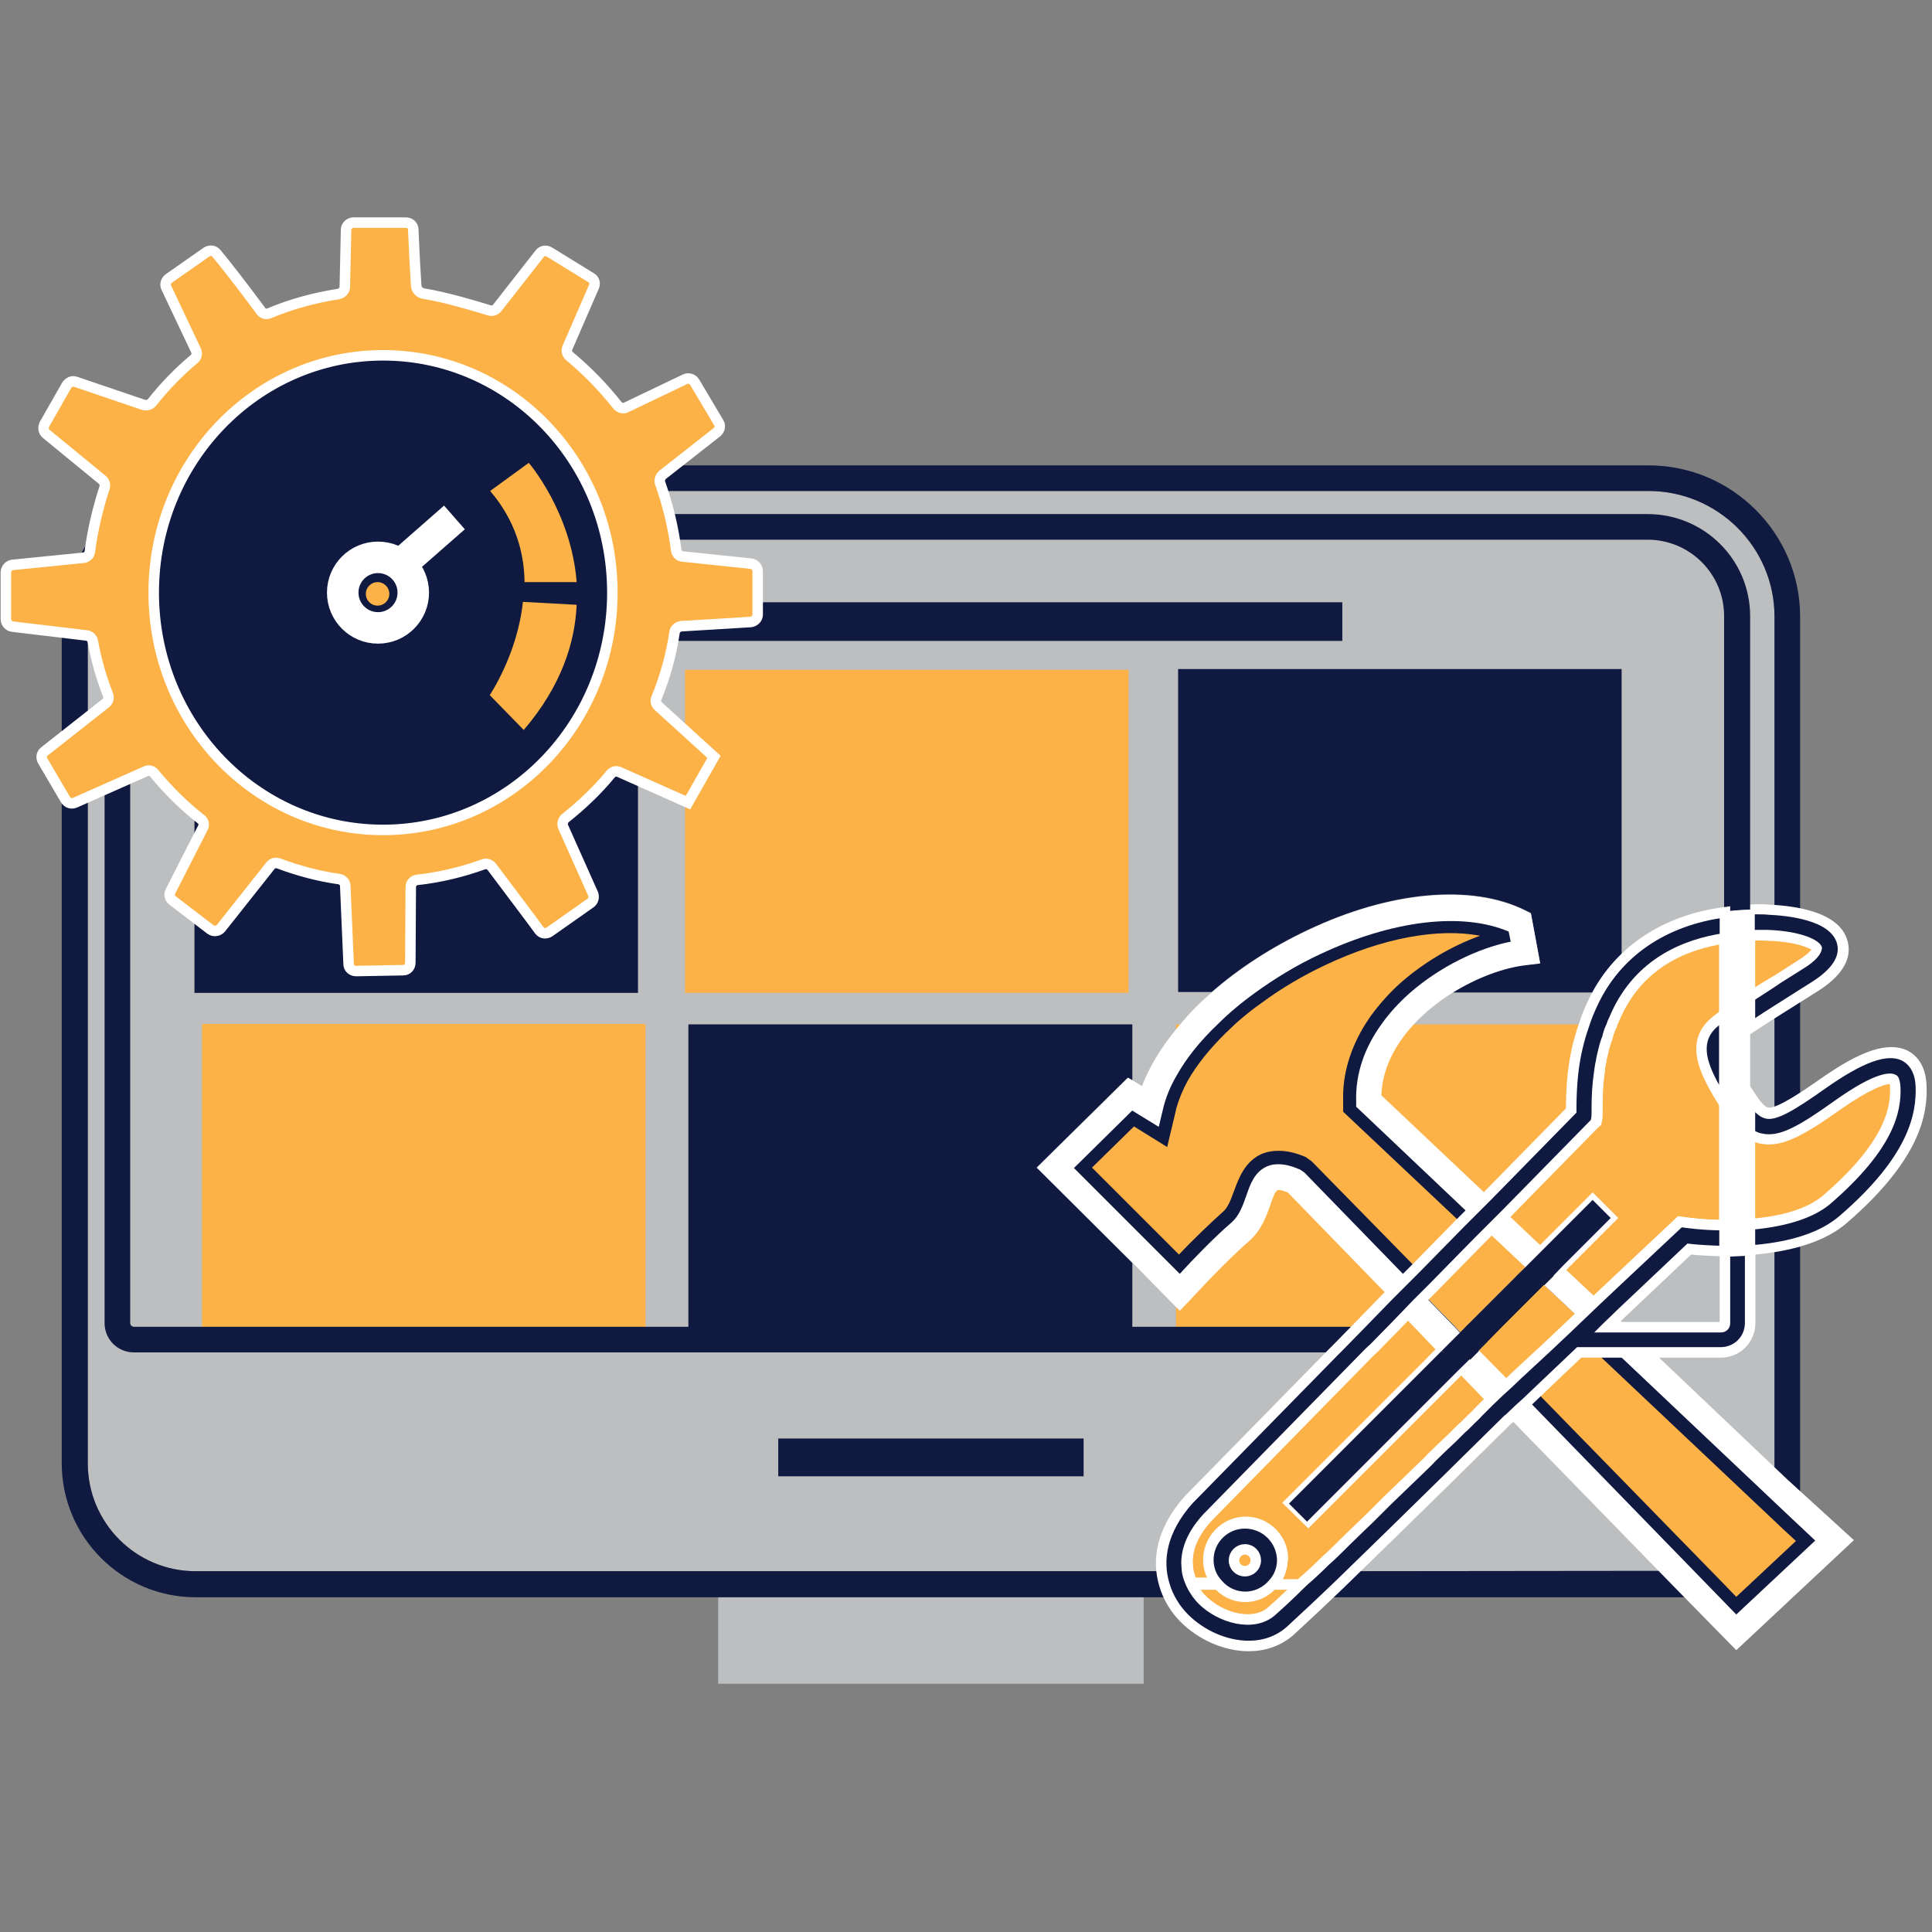
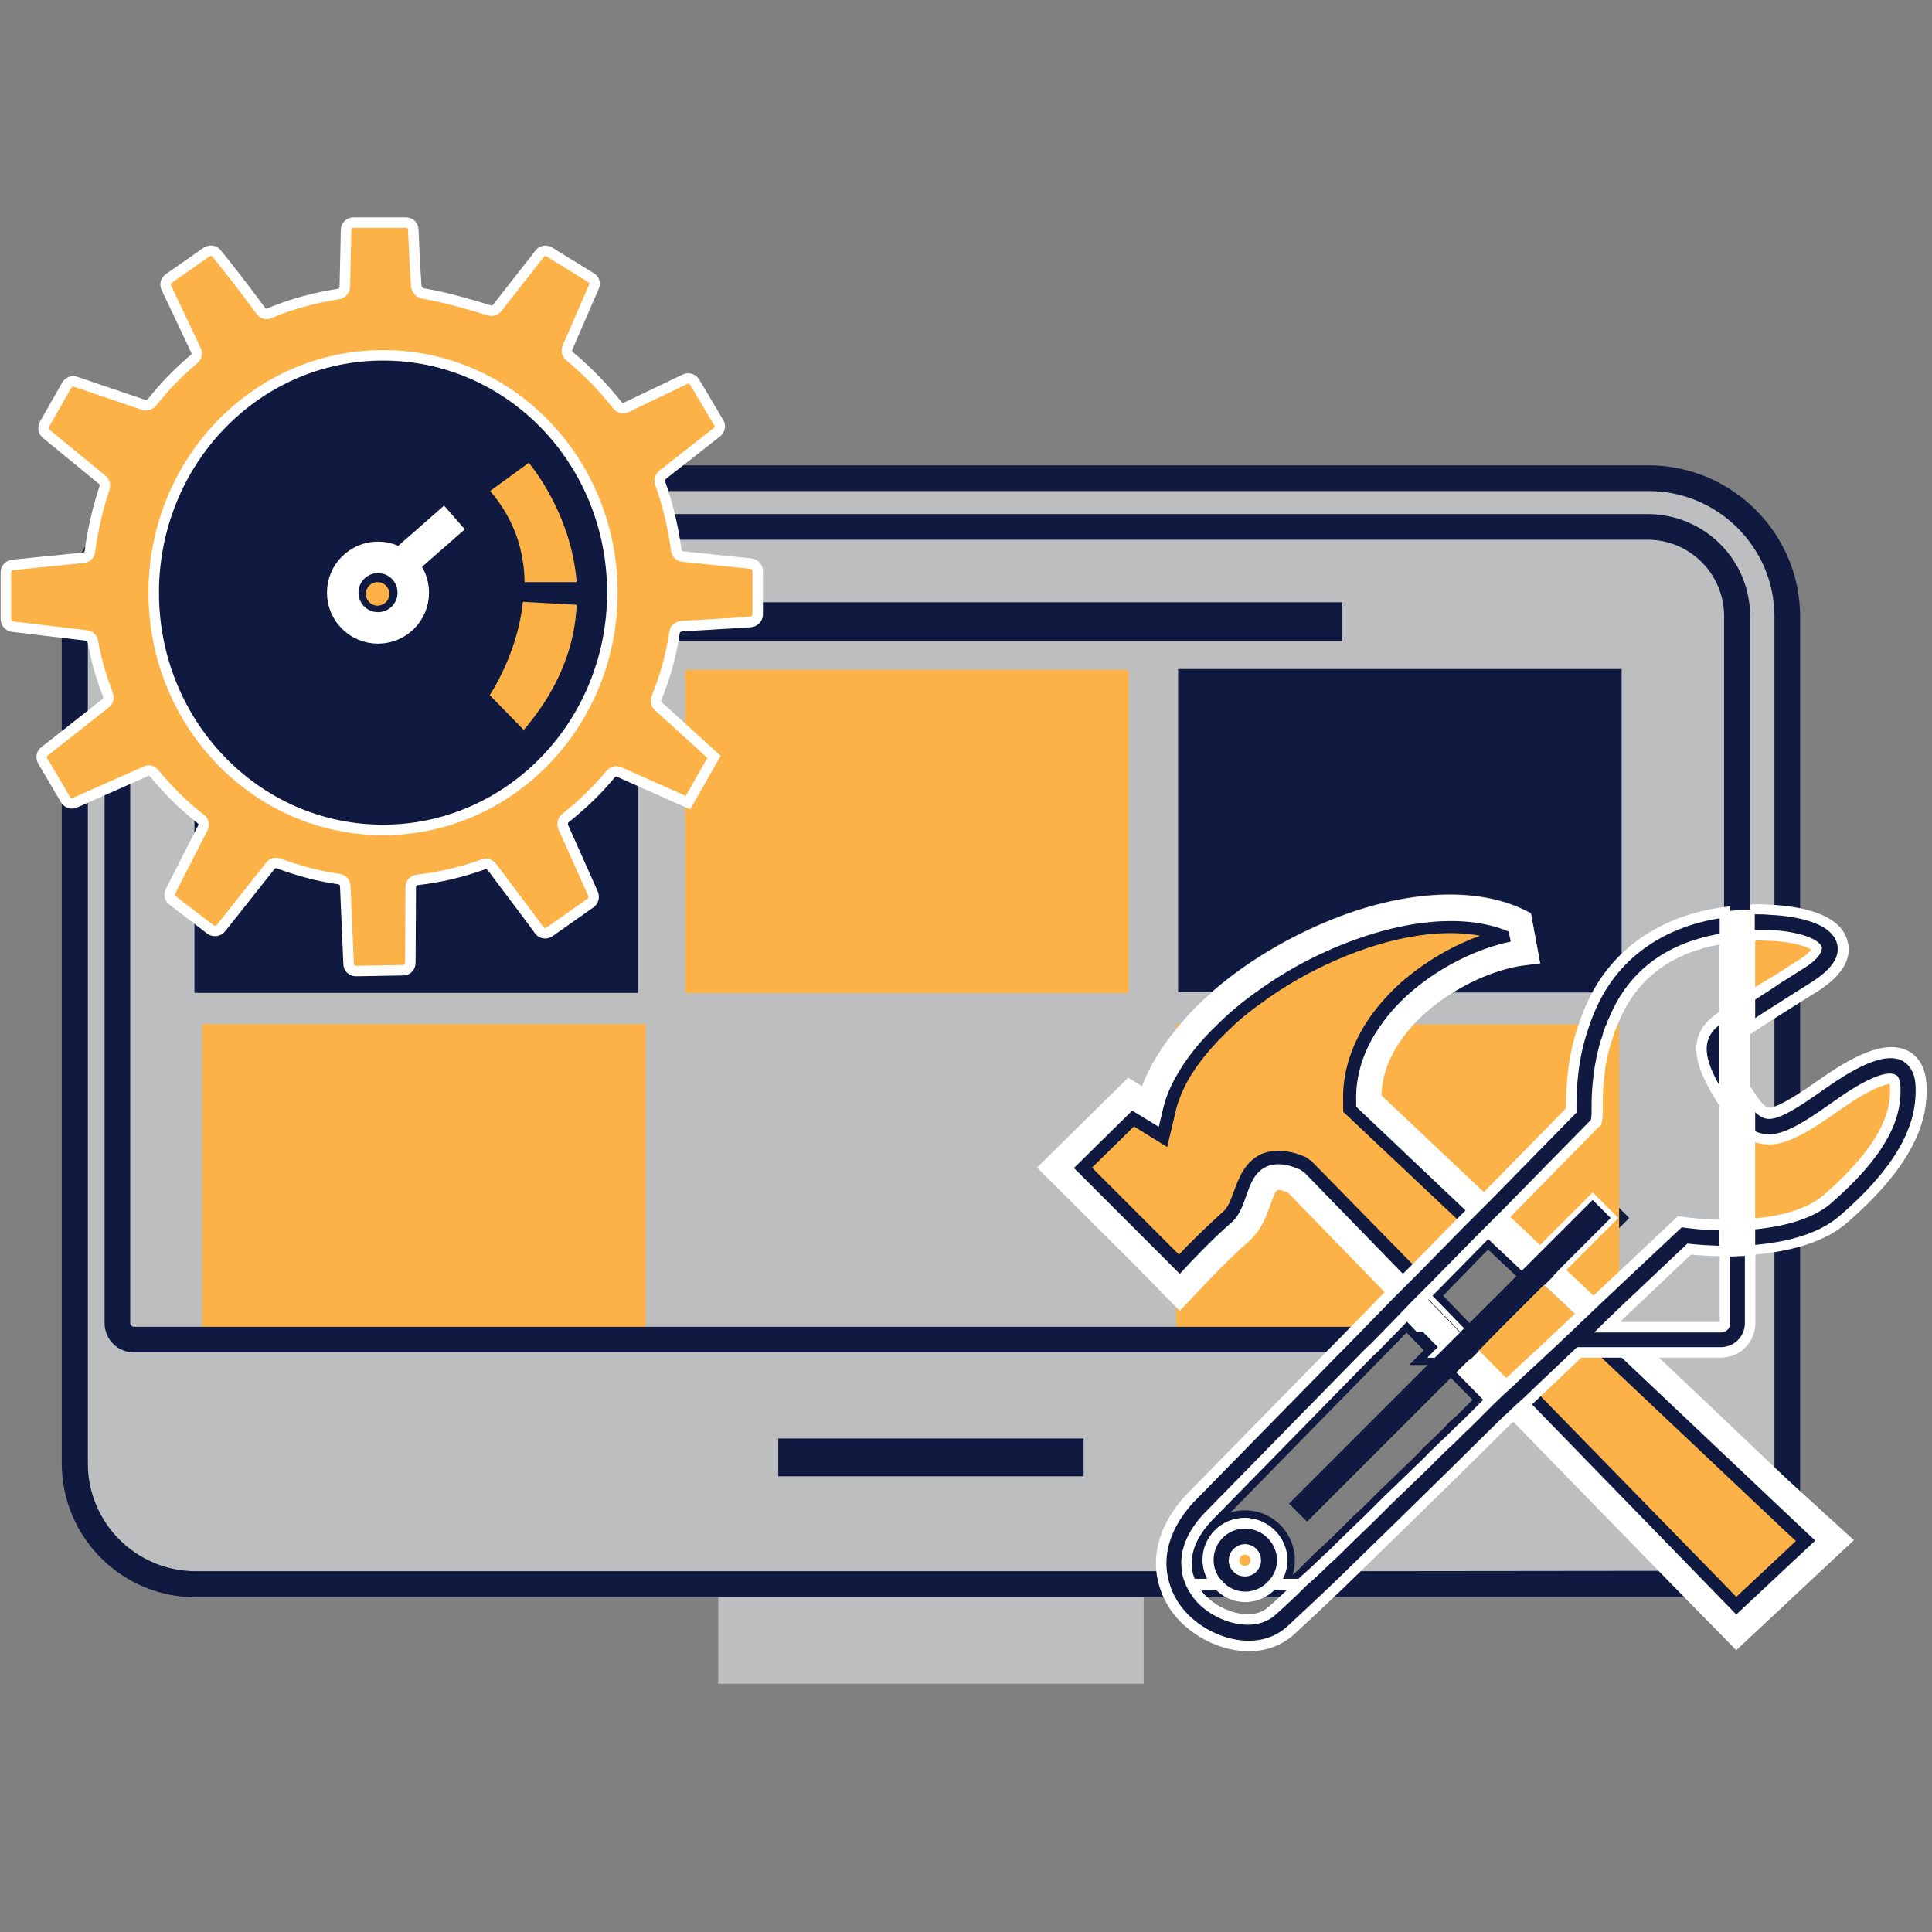
<svg xmlns="http://www.w3.org/2000/svg" id="Layer_1" x="0px" y="0px" viewBox="0 0 46 46" style="enable-background:new 0 0 46 46;" xml:space="preserve">
  <rect x="0" y="0" width="46" height="46" fill="#808080" stroke="none" />
  <style type="text/css">	.st0{fill:#BCBEC0;}	.st1{fill:#FFFFFF;}	.st2{fill:#10193F;}	.st3{fill:#FCB246;}	.st4{fill:#10193F;stroke:#FFFFFF;stroke-width:0.25;stroke-miterlimit:10;}	.st5{fill:#FCB246;stroke:#FFFFFF;stroke-width:0.25;stroke-miterlimit:10;}	.st6{fill:none;stroke:#FFFFFF;stroke-width:0.75;stroke-miterlimit:10;}</style>
  <g>
    <rect x="17.1" y="37.72" class="st0" width="10.13" height="2.37" />
    <g>
      <path class="st0" d="M29.64,36.27c-0.48,0-0.87,0.39-0.87,0.88c0,0.22,0.08,0.41,0.21,0.57h1.33c0.13-0.16,0.21-0.35,0.21-0.57   C30.52,36.66,30.13,36.27,29.64,36.27z M34.33,32.15l-0.04,0.05h0.09L34.33,32.15z M34.33,32.15l-0.04,0.05h0.09L34.33,32.15z    M34.33,32.15l-0.04,0.05h0.09L34.33,32.15z M34.33,32.15l-0.04,0.05h0.09L34.33,32.15z M34.33,32.15l-0.04,0.05h0.09L34.33,32.15   z M39.25,11.69H5.43c-0.79,0-1.55,0.28-2.14,0.79l-0.1,0.07c-0.16,0.16-0.32,0.32-0.45,0.5c-0.43,0.58-0.65,1.26-0.65,1.98v19.81   c0,1.42,1.15,2.57,2.57,2.57h23.3V37.4c-0.01-0.05-0.02-0.12-0.02-0.18c0-0.44,0.2-0.88,0.58-1.3l4.98-5.08l1.91-1.96l0.91,0.85   l1.6-1.6L38.79,29l-1.58,1.58l0.82,0.78l-2.1,1.98l-0.72-0.74l0.71,0.74l-0.82,0.82c-0.06,0.05-0.11,0.1-0.16,0.15l-0.14,0.13   c-0.14,0.15-0.3,0.3-0.47,0.47c-0.06,0.06-0.11,0.11-0.17,0.17l-0.08,0.07c-0.28,0.28-0.55,0.55-0.83,0.81l-0.23,0.23   c-0.13,0.13-0.26,0.25-0.38,0.37l-0.36,0.34c-0.17,0.18-0.34,0.34-0.51,0.5l-0.01,0.01l9.29-0.01c0.54-0.06,1.02-0.48,1.16-1.04   c0.02-0.1,0.04-0.21,0.04-0.3V14.68C42.25,13.03,40.9,11.69,39.25,11.69z M34.33,32.15l-0.04,0.05h0.09L34.33,32.15z M34.33,32.15   l-0.04,0.05h0.09L34.33,32.15z M34.33,32.15l-0.04,0.05h0.09L34.33,32.15z M34.33,32.15l-0.04,0.05h0.09L34.33,32.15z" />
      <path class="st1" d="M34.33,32.15l-0.04,0.05h0.09L34.33,32.15z M29.64,36.27c-0.48,0-0.87,0.39-0.87,0.88   c0,0.22,0.08,0.41,0.21,0.57h1.33c0.13-0.16,0.21-0.35,0.21-0.57C30.52,36.66,30.13,36.27,29.64,36.27z M30.15,37.41h-1.01   c-0.04-0.08-0.06-0.17-0.06-0.26c0-0.32,0.25-0.57,0.56-0.57c0.32,0,0.57,0.25,0.57,0.57C30.21,37.24,30.19,37.33,30.15,37.41z" />
      <path class="st2" d="M39.25,11.08H5.43c-0.89,0-1.76,0.3-2.45,0.86l-0.1,0.07c-0.24,0.2-0.45,0.43-0.63,0.67   c-0.51,0.69-0.78,1.5-0.78,2.35v19.81c0,1.76,1.43,3.19,3.19,3.19h36.21l0.22-0.01c0.82-0.1,1.51-0.7,1.71-1.51   c0.04-0.15,0.06-0.31,0.06-0.45V14.68C42.86,12.7,41.24,11.08,39.25,11.08z M42.25,36.06c0,0.09-0.02,0.2-0.04,0.3   c-0.14,0.56-0.62,0.98-1.16,1.04l-9.29,0.01l0.01-0.01c0.17-0.16,0.34-0.32,0.51-0.5l0.36-0.34c0.12-0.12,0.25-0.24,0.38-0.37   l0.23-0.23c0.28-0.26,0.55-0.53,0.83-0.81l0.08-0.07c0.06-0.06,0.11-0.11,0.17-0.17c0.17-0.17,0.33-0.32,0.47-0.47l0.14-0.13   c0.05-0.05,0.1-0.1,0.16-0.15l0.82-0.82l-0.71-0.74l0.72,0.74l2.1-1.98l-0.82-0.78L38.79,29l-0.87-0.87l-1.6,1.6l-0.91-0.85   l-1.91,1.96l-4.98,5.08c-0.38,0.42-0.58,0.86-0.58,1.3c0,0.06,0.01,0.13,0.02,0.18v0.01H4.66c-1.42,0-2.57-1.15-2.57-2.57V15.03   c0-0.72,0.22-1.4,0.65-1.98c0.13-0.18,0.29-0.34,0.45-0.5l0.1-0.07c0.59-0.51,1.35-0.79,2.14-0.79h33.82c1.65,0,3,1.34,3,2.99   V36.06z M34.38,32.2h-0.09l0.04-0.05L34.38,32.2z M34.36,30.85l1.07-1.1l0.89,0.84l0.82,0.77l-1.19,1.12l-0.52-0.53l-0.25-0.21   l0.02-0.02L34.36,30.85z M30.31,37.72h-1.33c-0.13-0.16-0.21-0.35-0.21-0.57c0-0.49,0.39-0.88,0.87-0.88   c0.49,0,0.88,0.39,0.88,0.88C30.52,37.37,30.44,37.56,30.31,37.72z M30.79,37.49h-0.01c0.03-0.11,0.05-0.22,0.05-0.34   c0-0.66-0.53-1.19-1.19-1.19c-0.12,0-0.24,0.02-0.35,0.06l4.2-4.29l0.41,0.42l-0.35,0.35h0.69l0.08,0.1l0.01-0.01l0.73,0.74   l-0.38,0.38c-0.05,0.04-0.12,0.1-0.18,0.16l-0.13,0.14c-0.14,0.14-0.3,0.29-0.5,0.48c-0.04,0.05-0.09,0.1-0.14,0.15l-0.11,0.11   c-0.25,0.24-0.52,0.5-0.8,0.77l-0.24,0.24c-0.12,0.12-0.25,0.24-0.39,0.37l-0.33,0.33c-0.18,0.18-0.34,0.33-0.53,0.5   c-0.12,0.12-0.25,0.24-0.36,0.36C30.91,37.38,30.84,37.44,30.79,37.49z" />
    </g>
    <rect x="4.63" y="15.95" class="st2" width="10.56" height="7.69" />
    <rect x="16.31" y="15.95" class="st3" width="10.56" height="7.69" />
    <path class="st2" d="M35.95,22.42c-0.79,0.16-1.69,0.6-2.4,1.22h-3.69c0.47-0.34,0.99-0.66,1.55-0.92  c1.72-0.81,3.38-1.01,4.49-0.54L35.95,22.42z" />
    <path class="st2" d="M38.61,15.94v7.69h-4.03c0.58-0.36,1.22-0.6,1.76-0.66l0.33-0.04l-0.22-1.19l-0.14-0.07  c-1.27-0.63-3.21-0.46-5.17,0.47c-0.87,0.41-1.65,0.92-2.29,1.48h-0.8v-7.69h10.56V15.94z" />
    <rect x="4.81" y="24.38" class="st3" width="10.56" height="7.69" />
    <path class="st3" d="M28,24.39v7.69h4.73l0.48-0.49l0.29-0.3l0.28,0.3l0.48,0.49h0.15l0.36-0.36l-0.13-0.14l-0.71-0.73l0.22-0.22  l1.07-1.09l0.22-0.22l0.9,0.85l0.22-0.22l0.22-0.22l1.16-1.16L38.35,29l-1.15,1.15l-0.22,0.22l-0.22,0.22l0.82,0.77l-0.23,0.22  l-0.01,0.01l-0.52,0.49h1.73v-7.69C38.55,24.39,28,24.39,28,24.39z" />
    <polygon class="st2" points="26.94,26.44 26.96,26.44 26.96,29.21 25.55,27.8  " />
-     <polygon class="st2" points="26.96,24.39 26.96,25.72 26.85,25.66 24.68,27.8 26.96,30.07 26.96,32.08 16.39,32.08 16.39,24.39    " />
    <g>
      <g>
        <g>
          <path class="st3" d="M43.05,23.22c-0.64,0.4-1.06,0.66-1.39,0.88v-2.14c0.15-0.01,0.3-0.01,0.44,0     C43.46,22.03,44.11,22.56,43.05,23.22z" />
          <path class="st1" d="M41.54,24.34v-2.49h0.12c0.16-0.01,0.31-0.01,0.45,0c0.9,0.04,1.48,0.28,1.58,0.65     c0.05,0.19-0.01,0.49-0.57,0.84l-0.26,0.16c-0.49,0.31-0.85,0.53-1.12,0.72L41.54,24.34z M41.79,22.09v1.78     c0.25-0.16,0.55-0.35,0.94-0.59l0.26-0.16c0.33-0.21,0.5-0.41,0.46-0.56c-0.05-0.2-0.49-0.42-1.35-0.46     C42,22.08,41.9,22.08,41.79,22.09z" />
        </g>
        <g>
-           <path class="st3" d="M34.33,32.16l-0.04,0.04h0.09L34.33,32.16z M35.24,32.2h-0.08l-0.39,0.39l0.73,0.74l0.23-0.22l0.22-0.2     L35.24,32.2z M30.31,37.72c0.14-0.15,0.22-0.35,0.22-0.57c0-0.49-0.39-0.87-0.88-0.87c-0.48,0-0.87,0.39-0.87,0.87     c0,0.22,0.08,0.42,0.22,0.57h-0.62c0.08,0.17,0.18,0.3,0.26,0.38c0.44,0.44,1.24,0.66,1.67,0.26c0.17-0.15,0.41-0.37,0.68-0.64     H30.31z M38.46,24.14c-0.03,0.07-0.06,0.14-0.09,0.2c-0.01,0.02-0.01,0.03-0.01,0.04c-0.04,0.1-0.08,0.21-0.11,0.31     s-0.06,0.2-0.09,0.29c-0.02,0.1-0.04,0.19-0.06,0.28c-0.02,0.08-0.03,0.16-0.04,0.23C38.01,25.83,38,26.11,38,26.3     c0,0.15,0,0.25-0.01,0.32l-0.02,0.09l-0.07,0.07l-2.05,2.09l-0.22,0.22l-0.22,0.22l0.9,0.85l0.22-0.22l0.22-0.22l1.16-1.16     L38.35,29l-1.15,1.15l-0.22,0.22l-0.22,0.22l0.82,0.77l0.22-0.21l0.23-0.22l0.52-0.49L40,29.09l0.15,0.02     c0.01,0,0.39,0.06,0.91,0.06v-3.49c-0.28-0.52-0.34-0.87-0.01-1.14c0,0,0.01,0,0.01-0.01v-2.21     C40.1,22.46,39.02,22.91,38.46,24.14z M33.93,30.85l-0.22,0.22l-0.21,0.22l0.28,0.3h0.86L33.93,30.85z" />
          <path class="st1" d="M29.72,38.69c-0.42,0-0.87-0.2-1.18-0.51c-0.07-0.07-0.19-0.21-0.29-0.41l-0.09-0.18h0.58     c-0.07-0.14-0.11-0.29-0.11-0.45c0-0.55,0.45-1,1-1s1.01,0.45,1.01,1c0,0.16-0.04,0.31-0.11,0.45h0.75l-0.22,0.21     c-0.32,0.31-0.57,0.54-0.69,0.64C30.21,38.62,29.97,38.69,29.72,38.69z M28.58,37.85c0.05,0.07,0.1,0.13,0.14,0.16     c0.4,0.4,1.12,0.6,1.5,0.26c0.09-0.08,0.25-0.22,0.46-0.42h-0.65l0.18-0.21c0.12-0.14,0.18-0.31,0.18-0.49     c0-0.41-0.34-0.75-0.76-0.75c-0.41,0-0.75,0.34-0.75,0.75c0,0.18,0.06,0.35,0.18,0.49l0.18,0.21H28.58z M35.49,33.51l-0.9-0.92     l0.52-0.52h0.18l0.83,0.84L35.49,33.51z M34.94,32.59l0.55,0.57l0.27-0.25l-0.56-0.57L34.94,32.59z M34.71,32.32h-0.72     l0.34-0.34L34.71,32.32z M34.94,31.71h-1.21l-0.4-0.42l0.61-0.61L34.94,31.71z M33.83,31.46h0.51l-0.42-0.43l-0.26,0.26     L33.83,31.46z M37.58,31.53l-1-0.94l1.6-1.59l-0.26-0.26l-1.6,1.6l-1.08-1.02l0.53-0.53l2.09-2.13l0.01-0.06     c0.01-0.06,0.01-0.16,0.01-0.3c0-0.21,0.01-0.49,0.06-0.83c0.01-0.07,0.02-0.16,0.04-0.24l0.01-0.06     c0.01-0.07,0.03-0.14,0.05-0.22c0.02-0.1,0.06-0.2,0.09-0.3c0.03-0.1,0.07-0.2,0.11-0.3c0-0.02,0.01-0.04,0.02-0.07     c0.02-0.07,0.06-0.13,0.09-0.2l0,0c0.48-1.04,1.41-1.7,2.69-1.89l0.14-0.02v2.48H41.1c-0.19,0.17-0.24,0.39,0.07,0.96l0.02,0.06     v3.62h-0.13c-0.3,0-0.6-0.02-0.89-0.06l-0.11-0.01L37.58,31.53z M36.94,30.59l0.64,0.6l2.37-2.23l0.21,0.03     c0.26,0.03,0.52,0.05,0.77,0.06v-3.33c-0.23-0.44-0.39-0.89,0-1.23v-2.01c-1.13,0.2-1.92,0.78-2.35,1.72l0,0     c-0.03,0.06-0.06,0.13-0.08,0.19l-0.01,0.05c-0.04,0.1-0.08,0.2-0.11,0.3c-0.03,0.1-0.06,0.19-0.08,0.28     c-0.02,0.07-0.03,0.14-0.05,0.21l-0.01,0.07c-0.02,0.08-0.03,0.15-0.03,0.22c-0.05,0.34-0.05,0.6-0.05,0.8     c0,0.16,0,0.26-0.01,0.34l-0.03,0.13L38,26.87l-2.4,2.44l0.72,0.68l1.6-1.6L38.53,29L36.94,30.59z" />
        </g>
        <g>
-           <path class="st3" d="M35.49,33.34l-0.02,0.02c-0.01,0.01-0.07,0.07-0.18,0.18c-0.02,0.02-0.05,0.05-0.07,0.07     c-0.06,0.06-0.12,0.11-0.18,0.18c-0.04,0.04-0.09,0.09-0.14,0.14c-0.05,0.04-0.1,0.1-0.16,0.15c-0.04,0.04-0.09,0.09-0.14,0.14     c-0.15,0.15-0.31,0.31-0.49,0.47c-0.07,0.08-0.15,0.15-0.23,0.23c-0.26,0.25-0.54,0.53-0.83,0.8l-0.24,0.24     c-0.13,0.13-0.26,0.26-0.39,0.38c-0.12,0.11-0.23,0.22-0.33,0.32c-0.18,0.18-0.34,0.34-0.51,0.49     c-0.13,0.12-0.26,0.25-0.38,0.36c-0.07,0.07-0.14,0.13-0.2,0.18h-0.68c0.14-0.15,0.22-0.35,0.22-0.57     c0-0.49-0.39-0.87-0.88-0.87c-0.48,0-0.87,0.39-0.87,0.87c0,0.22,0.08,0.42,0.22,0.57h-0.62c-0.05-0.1-0.09-0.22-0.1-0.34     c-0.01-0.05-0.01-0.1-0.01-0.15c0-0.31,0.12-0.68,0.5-1.09l3.85-3.93l0.12-0.12l0.48-0.49l0.29-0.3l0.28,0.3l0.48,0.49     l0.07,0.08l-3.65,3.65l0.44,0.43l3.64-3.64L35.49,33.34z" />
-           <path class="st1" d="M31.04,37.85h-1.01l0.18-0.21c0.12-0.14,0.18-0.31,0.18-0.49c0-0.41-0.34-0.75-0.76-0.75     c-0.41,0-0.75,0.34-0.75,0.75c0,0.18,0.06,0.35,0.18,0.49l0.18,0.21h-0.97l-0.03-0.07c-0.07-0.13-0.11-0.26-0.12-0.39     c-0.01-0.05-0.01-0.11-0.01-0.17c0-0.39,0.18-0.79,0.53-1.17l4.84-4.94l1.01,1.05l-3.64,3.64l0.26,0.26l3.64-3.64l0.9,0.92     l-0.37,0.37c-0.03,0.03-0.05,0.05-0.08,0.08c-0.03,0.03-0.06,0.06-0.1,0.09l-0.14,0.14c-0.05,0.05-0.11,0.1-0.16,0.15     l-0.14,0.14c-0.13,0.13-0.28,0.27-0.43,0.42l-0.06,0.05c-0.05,0.05-0.1,0.1-0.15,0.15l-0.08,0.08c-0.26,0.25-0.54,0.53-0.83,0.8     l-0.24,0.24c-0.13,0.13-0.26,0.25-0.39,0.37l-0.18,0.17c-0.06,0.06-0.11,0.11-0.17,0.16c-0.18,0.18-0.34,0.34-0.51,0.49     c-0.13,0.12-0.26,0.24-0.37,0.36c-0.07,0.07-0.14,0.13-0.2,0.19L31.04,37.85z M30.54,37.6h0.4c0.05-0.05,0.1-0.1,0.16-0.15     c0.12-0.12,0.25-0.24,0.38-0.37c0.17-0.15,0.33-0.31,0.51-0.49c0.06-0.05,0.11-0.11,0.17-0.16l0.17-0.16     c0.14-0.13,0.27-0.25,0.39-0.38l0.24-0.24c0.28-0.27,0.57-0.55,0.83-0.8l0.08-0.08c0.05-0.05,0.1-0.1,0.15-0.15l0.06-0.06     c0.15-0.15,0.3-0.29,0.43-0.42L34.65,34c0.06-0.06,0.12-0.12,0.17-0.16l0.14-0.14c0.04-0.04,0.07-0.07,0.1-0.1     s0.06-0.05,0.08-0.08l0.2-0.2l-0.55-0.57l-3.64,3.64l-0.62-0.61l3.65-3.65l-0.66-0.69l-4.66,4.75c-0.31,0.34-0.46,0.67-0.46,1     c0,0.04,0.01,0.09,0.01,0.14c0.01,0.08,0.03,0.15,0.06,0.23h0.3c-0.07-0.14-0.11-0.29-0.11-0.45c0-0.55,0.45-1,1-1     s1.01,0.45,1.01,1C30.65,37.31,30.61,37.46,30.54,37.6z" />
-         </g>
+           </g>
        <g>
          <path class="st3" d="M45.43,25.88c0.02,0.67-0.2,1.59-1.75,2.93c-0.5,0.44-1.3,0.6-2.01,0.65v-2.85     c0.4,0.41,0.83,0.21,1.91-0.55C44.92,25.11,45.4,25.24,45.43,25.88z" />
          <path class="st1" d="M41.54,29.59V26.3l0.21,0.22c0.31,0.32,0.64,0.21,1.75-0.57c0.86-0.61,1.42-0.82,1.75-0.65     c0.18,0.09,0.28,0.28,0.29,0.57l0,0c0.02,0.62-0.14,1.61-1.79,3.03c-0.45,0.39-1.15,0.62-2.09,0.68L41.54,29.59z M41.79,26.86     v2.46c0.8-0.07,1.43-0.28,1.81-0.61c1.57-1.35,1.73-2.26,1.71-2.83c-0.01-0.19-0.06-0.31-0.15-0.35     c-0.13-0.07-0.51-0.07-1.5,0.63C42.74,26.8,42.22,27.09,41.79,26.86z" />
        </g>
        <g>
          <path class="st2" d="M43.86,22.44c-0.16-0.62-1.16-0.76-1.74-0.78c-0.09-0.01-0.18-0.01-0.26-0.01c-0.06,0-0.13,0-0.19,0.01     v0.62c0.15-0.01,0.3-0.01,0.43,0c0.83,0.04,1.16,0.25,1.18,0.33c0,0.02-0.06,0.16-0.39,0.36l-0.27,0.17     c-0.39,0.25-0.7,0.43-0.95,0.6v0.74c0.3-0.21,0.68-0.45,1.27-0.82l0.27-0.17C43.87,23.07,43.93,22.69,43.86,22.44z M45.74,25.86     c-0.02-0.44-0.22-0.64-0.39-0.73c-0.41-0.2-1,0.01-1.94,0.66c-0.54,0.38-1.1,0.76-1.34,0.7c-0.11-0.02-0.23-0.15-0.39-0.4V27     c0.08,0.06,0.17,0.09,0.27,0.11c0.45,0.09,0.93-0.17,1.82-0.8c1.04-0.73,1.31-0.62,1.32-0.62c0.02,0.01,0.04,0.07,0.05,0.2     c0.02,0.53-0.13,1.38-1.64,2.68c-0.45,0.38-1.16,0.53-1.81,0.58v0.62c0.77-0.06,1.64-0.23,2.22-0.73     C45.59,27.56,45.76,26.52,45.74,25.86z M40.86,24.3c-0.67,0.52-0.26,1.26,0.19,1.98v-2.13C40.98,24.2,40.92,24.25,40.86,24.3z" />
          <path class="st1" d="M41.54,29.9v-0.87l0.12-0.01c0.79-0.06,1.38-0.25,1.74-0.55c1.47-1.27,1.62-2.08,1.6-2.58     c0-0.04,0-0.06-0.01-0.08c-0.11,0.01-0.43,0.09-1.16,0.6c-0.9,0.64-1.42,0.92-1.91,0.82c-0.12-0.02-0.22-0.07-0.32-0.13     l-0.05-0.04v-1.39l0.23,0.36c0.17,0.26,0.26,0.33,0.32,0.34c0.21,0.04,0.91-0.45,1.24-0.68c0.98-0.69,1.61-0.89,2.07-0.68     c0.2,0.1,0.44,0.33,0.46,0.83l0,0c0.03,0.68-0.14,1.76-1.9,3.28c-0.5,0.43-1.27,0.68-2.29,0.76L41.54,29.9z M41.79,29.27v0.37     c0.89-0.08,1.57-0.31,2.01-0.69c1.67-1.44,1.83-2.45,1.81-3.08l0,0c-0.01-0.3-0.13-0.52-0.33-0.62     c-0.35-0.17-0.93,0.04-1.81,0.66c-0.75,0.53-1.18,0.79-1.44,0.72c-0.08-0.02-0.16-0.07-0.24-0.15v0.45     c0.05,0.03,0.11,0.05,0.17,0.06c0.41,0.09,0.88-0.18,1.72-0.78c1.01-0.72,1.35-0.68,1.45-0.62c0.07,0.02,0.11,0.12,0.12,0.3     c0.02,0.56-0.13,1.45-1.69,2.79C43.18,28.99,42.58,29.19,41.79,29.27z M41.18,26.72l-0.23-0.37c-0.4-0.65-0.95-1.53-0.16-2.15     c0.06-0.05,0.13-0.1,0.2-0.15l0.2-0.14v2.81H41.18z M40.93,24.41c-0.46,0.36-0.32,0.84,0,1.42V24.41z M41.54,24.71v-1.04     l0.06-0.04c0.19-0.13,0.42-0.27,0.69-0.43l0.53-0.34c0.18-0.11,0.27-0.2,0.31-0.25c-0.09-0.05-0.39-0.19-1.03-0.21     c-0.13-0.01-0.27-0.01-0.42,0l-0.13,0.01v-0.86l0.11-0.01c0.15-0.02,0.31-0.01,0.48,0c0.61,0.03,1.67,0.17,1.85,0.87     c0.08,0.29,0.02,0.73-0.71,1.19l-0.27,0.17c-0.59,0.37-0.97,0.61-1.27,0.81L41.54,24.71z M41.79,23.8v0.44     c0.27-0.18,0.61-0.39,1.08-0.69l0.27-0.17c0.33-0.21,0.7-0.53,0.6-0.91l0,0c-0.15-0.57-1.19-0.67-1.63-0.69     c-0.09-0.01-0.17-0.01-0.26-0.01c-0.02,0-0.04,0-0.07,0v0.37c0.11,0,0.22,0,0.31,0c0.79,0.03,1.25,0.24,1.29,0.42     c0,0.15-0.16,0.33-0.44,0.5L42.4,23.4C42.17,23.56,41.97,23.68,41.79,23.8z" />
        </g>
      </g>
      <g>
        <polygon class="st4" points="34.38,32.2 34.29,32.2 34.33,32.16    " />
      </g>
      <g>
        <circle class="st5" cx="29.64" cy="37.15" r="0.57" />
        <path class="st4" d="M29.64,36.27c-0.48,0-0.87,0.39-0.87,0.87c0,0.22,0.08,0.42,0.22,0.57c0.16,0.19,0.39,0.31,0.66,0.31    c0.26,0,0.5-0.12,0.66-0.31c0.14-0.15,0.22-0.35,0.22-0.57C30.52,36.66,30.13,36.27,29.64,36.27z M29.38,37.15    c0-0.14,0.12-0.26,0.26-0.26c0.15,0,0.26,0.12,0.26,0.26c0,0.15-0.12,0.26-0.26,0.26S29.38,37.3,29.38,37.15z" />
      </g>
    </g>
    <g>
      <path class="st3" d="M34.98,28.9l0.44,0.42l-0.22,0.22l-1.07,1.09l-0.22,0.22l-0.43-0.44l-2.44-2.51l-0.1-0.07   c-0.14-0.06-0.32-0.13-0.52-0.13c-0.09,0-0.18,0.01-0.27,0.05c-0.3,0.13-0.4,0.42-0.5,0.71c-0.08,0.23-0.17,0.47-0.34,0.62   c-0.41,0.35-0.95,0.91-1.24,1.23l-2.52-2.52l1.39-1.37l0.01,0.01l0.62,0.38l0.1-0.42c0.06-0.26,0.17-0.54,0.33-0.81   c0.23-0.41,0.56-0.82,0.97-1.21c0.26-0.26,0.57-0.52,0.89-0.75c0.47-0.34,0.99-0.66,1.55-0.92c1.72-0.81,3.38-1.01,4.49-0.54   l0.05,0.24c-0.79,0.16-1.69,0.6-2.4,1.22c-0.26,0.23-0.49,0.48-0.68,0.75c-0.39,0.54-0.62,1.16-0.6,1.83v0.13L34.98,28.9z" />
      <path class="st2" d="M36.76,30.16l-0.22-0.22l-0.9-0.85l-0.45-0.42l-2.61-2.47c-0.02-0.57,0.17-1.12,0.54-1.64   c0.04-0.06,0.09-0.12,0.14-0.18c0.14-0.18,0.3-0.36,0.49-0.52c0.64-0.57,1.48-1,2.25-1.15l0.3-0.06l-0.14-0.7l-0.15-0.06   c-1.2-0.51-2.93-0.31-4.74,0.54c-0.57,0.27-1.11,0.59-1.6,0.95c-0.34,0.25-0.66,0.51-0.93,0.78c-0.07,0.07-0.15,0.15-0.22,0.22   c-0.2,0.21-0.38,0.42-0.54,0.64c-0.1,0.14-0.19,0.28-0.27,0.41c-0.17,0.3-0.28,0.6-0.36,0.9l-0.49-0.28l-1.77,1.74l2.96,2.96   l0.22-0.23c0.33-0.35,0.84-0.88,1.22-1.21c0.24-0.21,0.34-0.51,0.43-0.76c0.1-0.28,0.17-0.46,0.33-0.53   c0.13-0.05,0.34-0.01,0.5,0.05l2.49,2.54l0.01,0.01l0.42,0.44l0.5,0.51l0.34,0.36l0.22,0.22l0.02-0.02L36.76,30.16L36.76,30.16z    M34.77,31.72l-0.13-0.14l-0.71-0.73l0.22-0.22l-0.43-0.44l-2.49-2.54l-0.14-0.1c-0.23-0.1-0.44-0.15-0.65-0.15   c-0.14,0-0.26,0.02-0.39,0.07c-0.41,0.18-0.55,0.57-0.67,0.89c-0.07,0.19-0.14,0.39-0.26,0.49c-0.31,0.28-0.73,0.68-1.05,1.02   L26,27.8l1-0.98l0.79,0.49l0.2-0.84c0.01-0.03,0.01-0.06,0.02-0.09c0.06-0.21,0.15-0.43,0.27-0.65c0.21-0.37,0.52-0.76,0.91-1.14   c0.07-0.07,0.15-0.14,0.23-0.22c0.19-0.17,0.4-0.34,0.63-0.5c0.46-0.34,0.97-0.64,1.5-0.89c1.37-0.65,2.7-0.89,3.69-0.7   c-0.67,0.24-1.33,0.63-1.88,1.11c-0.28,0.25-0.52,0.52-0.73,0.81c-0.04,0.06-0.08,0.12-0.12,0.18c-0.36,0.58-0.55,1.2-0.53,1.83   v0.26l2.8,2.64l0.44,0.42l0.22-0.22l0.9,0.85L34.77,31.72z" />
-       <polygon class="st3" points="36.32,30.17 34.77,31.72 34.64,31.58 33.93,30.85 34.14,30.63 35.21,29.54 35.42,29.32   " />
    </g>
    <g>
      <path class="st3" d="M42.55,36.06l-4.08-3.86l-0.13-0.12l-0.76-0.71l-0.23,0.22l-0.01,0.01l-0.52,0.49L36.7,32.2l-0.54,0.5   l-0.22,0.21l0.43,0.44l4.25,4.37l0.7,0.72l1.88-1.76L42.55,36.06z" />
      <path class="st2" d="M42.55,35.63l-3.64-3.44l-0.36-0.34l-0.29-0.28l-0.01-0.01l-0.45-0.42l-0.82-0.78l-0.22-0.21h-0.01   l-1.98,1.98l0.21,0.22l0.73,0.75l0.43,0.44l4.04,4.16l1.12,1.15l2.35-2.19L42.55,35.63z M35.24,32.2l-0.04-0.04l0.08-0.08   l0.49-0.49l0.99-0.99l0.82,0.77l-0.23,0.22l0.53,0.5l0.13,0.12l4.49,4.24l0.26,0.24l-1.42,1.33l-0.29-0.3l-4.46-4.57l-0.43-0.44   l-0.22,0.21L35.24,32.2z" />
      <polygon class="st3" points="37.58,31.36 37.36,31.58 37.35,31.58 36.83,32.08 36.7,32.2 36.16,32.7 35.94,32.91 35.24,32.2    35.2,32.16 35.28,32.08 35.77,31.58 36.76,30.59   " />
    </g>
    <path class="st1" d="M35.86,28.88l-0.45-0.42l-2.52-2.38c0.02-0.63,0.32-1.2,0.77-1.69c0.26-0.28,0.58-0.54,0.92-0.75  c0.58-0.36,1.22-0.6,1.76-0.66l0.33-0.04l-0.22-1.19l-0.14-0.07c-1.27-0.63-3.21-0.46-5.17,0.47c-0.87,0.41-1.65,0.92-2.29,1.48  c-0.28,0.24-0.53,0.49-0.74,0.75c-0.04,0.04-0.08,0.09-0.11,0.13c-0.36,0.44-0.64,0.9-0.81,1.35l-0.23-0.14l-0.1-0.06l-2.17,2.14  l2.28,2.27L28,31.12l0.09,0.09l0.22-0.23c0.01-0.01,0.86-0.94,1.42-1.42c0.3-0.26,0.42-0.6,0.52-0.88  c0.04-0.12,0.11-0.33,0.17-0.34c-0.01-0.01,0.06-0.02,0.24,0.05l2.41,2.48l0.43,0.44l0.28,0.3l0.48,0.49l0.07,0.08l0.44-0.44  l-0.13-0.14l-0.71-0.73l-0.43-0.44l-2.44-2.51l-0.1-0.07c-0.14-0.06-0.32-0.13-0.52-0.13c-0.09,0-0.18,0.01-0.27,0.05  c-0.3,0.13-0.4,0.42-0.5,0.71c-0.08,0.23-0.17,0.47-0.34,0.62c-0.41,0.35-0.95,0.91-1.24,1.23l-2.52-2.52l1.39-1.37l0.01,0.01  l0.62,0.38l0.1-0.42c0.06-0.26,0.17-0.54,0.33-0.81c0.23-0.41,0.56-0.82,0.97-1.21c0.26-0.26,0.57-0.52,0.89-0.75  c0.47-0.34,0.99-0.66,1.55-0.92c1.72-0.81,3.38-1.01,4.49-0.54l0.05,0.24c-0.79,0.16-1.69,0.6-2.4,1.22  c-0.26,0.23-0.49,0.48-0.68,0.75c-0.39,0.54-0.62,1.16-0.6,1.83v0.13l2.7,2.56l0.44,0.42l0.9,0.85l0.22-0.22l0.22-0.22L35.86,28.88  z M42.55,35.22l-3.18-3.02l-0.65-0.62l-0.16-0.15l-0.07-0.07l-0.45-0.42l-0.83-0.78l-0.22,0.22l-0.22,0.22l0.82,0.77l0.76,0.71  l0.13,0.12l4.08,3.86l0.66,0.62l-1.88,1.76l-0.7-0.72l-4.25-4.37l-0.43-0.44l-0.7-0.71l-0.04-0.04l-0.04,0.04l-0.39,0.39l0.73,0.74  l0.43,0.44l3.84,3.94l1.55,1.58l2.8-2.62L42.55,35.22z" />
    <path class="st2" d="M34.33,32.16l-0.04,0.04h0.09L34.33,32.16z M35.12,32.08l0.08,0.08l0.08-0.08H35.12z M39.23,12.24H3.19  c-0.04,0-0.07,0-0.1,0.01H3.08c-0.31,0.05-0.55,0.3-0.58,0.62c-0.01,0.02-0.01,0.04-0.01,0.07V31.5c0,0.39,0.31,0.7,0.7,0.7h28.56  l0.12-0.12l0.48-0.49H3.19c-0.05,0-0.09-0.04-0.09-0.09V12.94c0-0.05,0.04-0.09,0.09-0.09h36.04c1,0,1.82,0.81,1.82,1.82v7.04  c0.2-0.03,0.41-0.04,0.62-0.05v-6.99C41.67,13.33,40.58,12.24,39.23,12.24z" />
    <polygon class="st2" points="38.35,29 37.2,30.15 36.99,30.37 36.76,30.59 35.77,31.58 35.28,32.08 35.2,32.16 35.16,32.2   34.76,32.59 31.12,36.23 30.69,35.8 34.29,32.2 34.38,32.2 34.33,32.16 36.32,30.17 36.54,29.95 36.76,29.73 37.92,28.57  " />
    <path class="st4" d="M41.67,29.77v1.73c0,0.39-0.31,0.7-0.7,0.7H37.6l-1,0.95l-0.22,0.21l-0.22,0.2l-0.23,0.22L35.9,33.8  c-0.12,0.12-2.43,2.4-4,3.92c-0.49,0.47-0.91,0.86-1.17,1.1c-0.29,0.26-0.64,0.37-1,0.37c-0.55,0-1.13-0.26-1.53-0.66  c-0.21-0.21-0.39-0.49-0.48-0.81c-0.17-0.57-0.07-1.28,0.58-2.01l3.45-3.52l0.12-0.12l0.48-0.49l0.71-0.73l0.22-0.22l0.22-0.22  l0.22-0.22l1.05-1.07l0.22-0.22l0.22-0.22l0.22-0.22l1.98-2.02V26.3c0.01-0.36,0.01-1.07,0.31-1.91c0.05-0.16,0.12-0.33,0.2-0.5  c0.56-1.21,1.69-1.98,3.15-2.17v0.62c-0.95,0.14-2.03,0.59-2.59,1.82c-0.03,0.07-0.06,0.14-0.09,0.2  c-0.01,0.02-0.01,0.03-0.01,0.04c-0.05,0.1-0.09,0.21-0.11,0.31c-0.04,0.1-0.07,0.2-0.09,0.29s-0.05,0.19-0.06,0.28  c-0.02,0.08-0.03,0.16-0.04,0.23c-0.05,0.34-0.06,0.62-0.06,0.81c0,0.15,0,0.25-0.01,0.32l-0.02,0.09l-0.07,0.07l-2.05,2.09  l-0.22,0.22l-0.22,0.22l-0.22,0.22l-1.07,1.09l-0.22,0.22l-0.22,0.22l-0.21,0.22l-0.29,0.3l-0.48,0.49L32.6,32.2l-3.85,3.93  c-0.38,0.41-0.5,0.78-0.5,1.09c0,0.05,0.01,0.1,0.01,0.15c0.01,0.13,0.06,0.25,0.1,0.34c0.08,0.17,0.18,0.3,0.26,0.38  c0.44,0.44,1.24,0.66,1.67,0.26c0.17-0.15,0.41-0.37,0.68-0.64c0.06-0.06,0.13-0.12,0.2-0.18c0.12-0.11,0.25-0.23,0.38-0.36  c0.17-0.15,0.33-0.31,0.51-0.49c0.1-0.1,0.22-0.21,0.33-0.32c0.13-0.12,0.26-0.25,0.39-0.38l0.24-0.24  c0.28-0.27,0.57-0.55,0.83-0.8c0.08-0.08,0.16-0.15,0.23-0.23c0.17-0.17,0.34-0.33,0.49-0.47c0.05-0.05,0.09-0.09,0.14-0.14  c0.06-0.06,0.11-0.11,0.16-0.15c0.05-0.05,0.1-0.1,0.14-0.14c0.07-0.07,0.13-0.12,0.18-0.18c0.02-0.02,0.05-0.05,0.07-0.07  c0.12-0.12,0.18-0.18,0.18-0.18l0.02-0.02l0.23-0.22l0.22-0.2l0.22-0.21l0.54-0.5l0.13-0.12l0.52-0.49l0.01-0.01l0.23-0.22  l0.22-0.21l0.23-0.22l0.52-0.49L40,29.09l0.15,0.02c0.01,0,0.39,0.06,0.91,0.06v0.62c-0.37-0.01-0.67-0.03-0.84-0.05l-1.65,1.56  l-0.07,0.07l-0.23,0.22l-0.01,0.01h2.72c0.05,0,0.09-0.04,0.09-0.09V29.8C41.24,29.79,41.45,29.78,41.67,29.77z" />
    <path class="st1" d="M41.67,21.66v8.11c-0.22,0.01-0.42,0.02-0.62,0.02v-8.08C41.25,21.68,41.46,21.66,41.67,21.66z" />
    <rect x="15.38" y="14.34" class="st2" width="16.58" height="0.92" />
    <circle class="st2" cx="9.27" cy="14.11" r="6.11" />
    <g>
      <g>
        <g>
          <g>
            <g>
              <g>
                <g>
                  <path class="st5" d="M3.67,18.41c0.33,0.4,0.7,0.77,1.11,1.09c0.07,0.05,0.09,0.14,0.05,0.21l-0.77,1.51         c-0.04,0.08-0.02,0.17,0.05,0.22l0.9,0.69c0.08,0.06,0.19,0.04,0.25-0.03l1.18-1.49c0.05-0.06,0.13-0.08,0.2-0.05         c0.46,0.17,0.93,0.3,1.43,0.37c0.08,0.01,0.15,0.08,0.15,0.16l0.08,1.86c0,0.1,0.08,0.17,0.18,0.17L9.6,23.1         c0.1,0,0.17-0.08,0.17-0.18l0.01-1.8c0-0.09,0.07-0.16,0.15-0.17c0.55-0.06,1.08-0.19,1.58-0.37c0.07-0.03,0.15,0,0.2,0.06         c0.63,0.84,0.98,1.3,1.13,1.51c0.06,0.08,0.16,0.09,0.24,0.04l0.98-0.69c0.07-0.05,0.09-0.14,0.06-0.22l-0.71-1.59         c-0.03-0.07-0.01-0.16,0.05-0.21c0.39-0.31,0.76-0.66,1.08-1.05c0.05-0.06,0.13-0.08,0.2-0.05l1.64,0.73L17,18.02         l-1.33-1.21c-0.05-0.05-0.07-0.12-0.04-0.19c0.2-0.49,0.35-1.01,0.43-1.56c0.01-0.08,0.08-0.14,0.16-0.15l1.65-0.1         c0.09-0.01,0.17-0.08,0.17-0.18V13.6c0-0.09-0.07-0.17-0.16-0.18l-1.63-0.17c-0.08-0.01-0.14-0.07-0.15-0.15         c-0.07-0.55-0.2-1.08-0.38-1.59c-0.03-0.07,0-0.15,0.05-0.2l1.3-1.02c0.07-0.06,0.09-0.16,0.04-0.23L16.54,9.1         c-0.05-0.08-0.15-0.11-0.23-0.07l-1.4,0.67c-0.07,0.04-0.16,0.01-0.21-0.05c-0.34-0.43-0.72-0.82-1.14-1.17         c-0.06-0.05-0.08-0.13-0.05-0.2l0.63-1.45c0.04-0.08,0.01-0.18-0.07-0.22L13.08,6C13,5.95,12.9,5.97,12.85,6.04l-1.01,1.29         c-0.05,0.06-0.12,0.08-0.19,0.06c-0.29-0.09-1.05-0.32-1.57-0.4c-0.1-0.02-0.16-0.1-0.17-0.18         C9.86,6.04,9.85,5.65,9.84,5.47c0-0.1-0.08-0.17-0.18-0.17H8.42c-0.1,0-0.18,0.08-0.18,0.17L8.21,6.83         c0,0.08-0.06,0.15-0.15,0.17C7.49,7.09,6.93,7.24,6.41,7.46C6.34,7.49,6.25,7.47,6.21,7.4C5.76,6.79,5.35,6.27,5.16,6.04         C5.1,5.96,5,5.95,4.92,6l-0.9,0.63c-0.07,0.05-0.1,0.14-0.06,0.22l0.71,1.5C4.7,8.42,4.68,8.5,4.62,8.55         c-0.37,0.31-0.7,0.65-1,1.03c-0.05,0.06-0.13,0.08-0.2,0.06L1.8,9.09C1.72,9.06,1.64,9.1,1.59,9.17L1.06,10.1         c-0.04,0.08-0.03,0.17,0.04,0.23l1.33,1.09c0.06,0.05,0.08,0.12,0.06,0.19c-0.15,0.45-0.29,1.03-0.35,1.52         c-0.01,0.08-0.07,0.14-0.15,0.15L0.3,13.45c-0.09,0.01-0.16,0.09-0.16,0.18v1.11c0,0.09,0.07,0.17,0.16,0.18l1.76,0.21         c0.08,0.01,0.14,0.07,0.15,0.14c0.08,0.44,0.2,0.86,0.36,1.27c0.03,0.07,0.01,0.15-0.05,0.2l-1.46,1.15         c-0.07,0.05-0.09,0.15-0.04,0.23l0.54,0.92c0.05,0.08,0.14,0.11,0.23,0.07l1.69-0.75C3.54,18.33,3.62,18.35,3.67,18.41z          M9.12,19.76c-3.02,0-5.46-2.53-5.46-5.65S6.1,8.46,9.12,8.46s5.46,2.52,5.46,5.65C14.58,17.23,12.14,19.76,9.12,19.76z" />
                </g>
              </g>
            </g>
          </g>
        </g>
      </g>
    </g>
    <g>
      <g>
        <circle class="st6" cx="9" cy="14.11" r="0.84" />
        <line class="st6" x1="9.52" y1="13.46" x2="10.82" y2="12.32" />
        <circle class="st3" cx="8.99" cy="14.14" r="0.28" />
      </g>
      <path class="st3" d="M13.73,13.86h-1.24c-0.01-0.71-0.22-1.47-0.82-2.17l0.92-0.67C12.59,11.02,13.6,12.19,13.73,13.86z" />
-       <path class="st3" d="M13.73,14.4c-0.04,0.91-0.37,1.94-1.26,2.98l-0.81-0.83c0,0,0.66-0.97,0.79-2.22L13.73,14.4z" />
+       <path class="st3" d="M13.73,14.4c-0.04,0.91-0.37,1.94-1.26,2.98l-0.81-0.83c0,0,0.66-0.97,0.79-2.22z" />
    </g>
    <rect x="18.53" y="34.25" class="st2" width="7.27" height="0.9" />
  </g>
</svg>